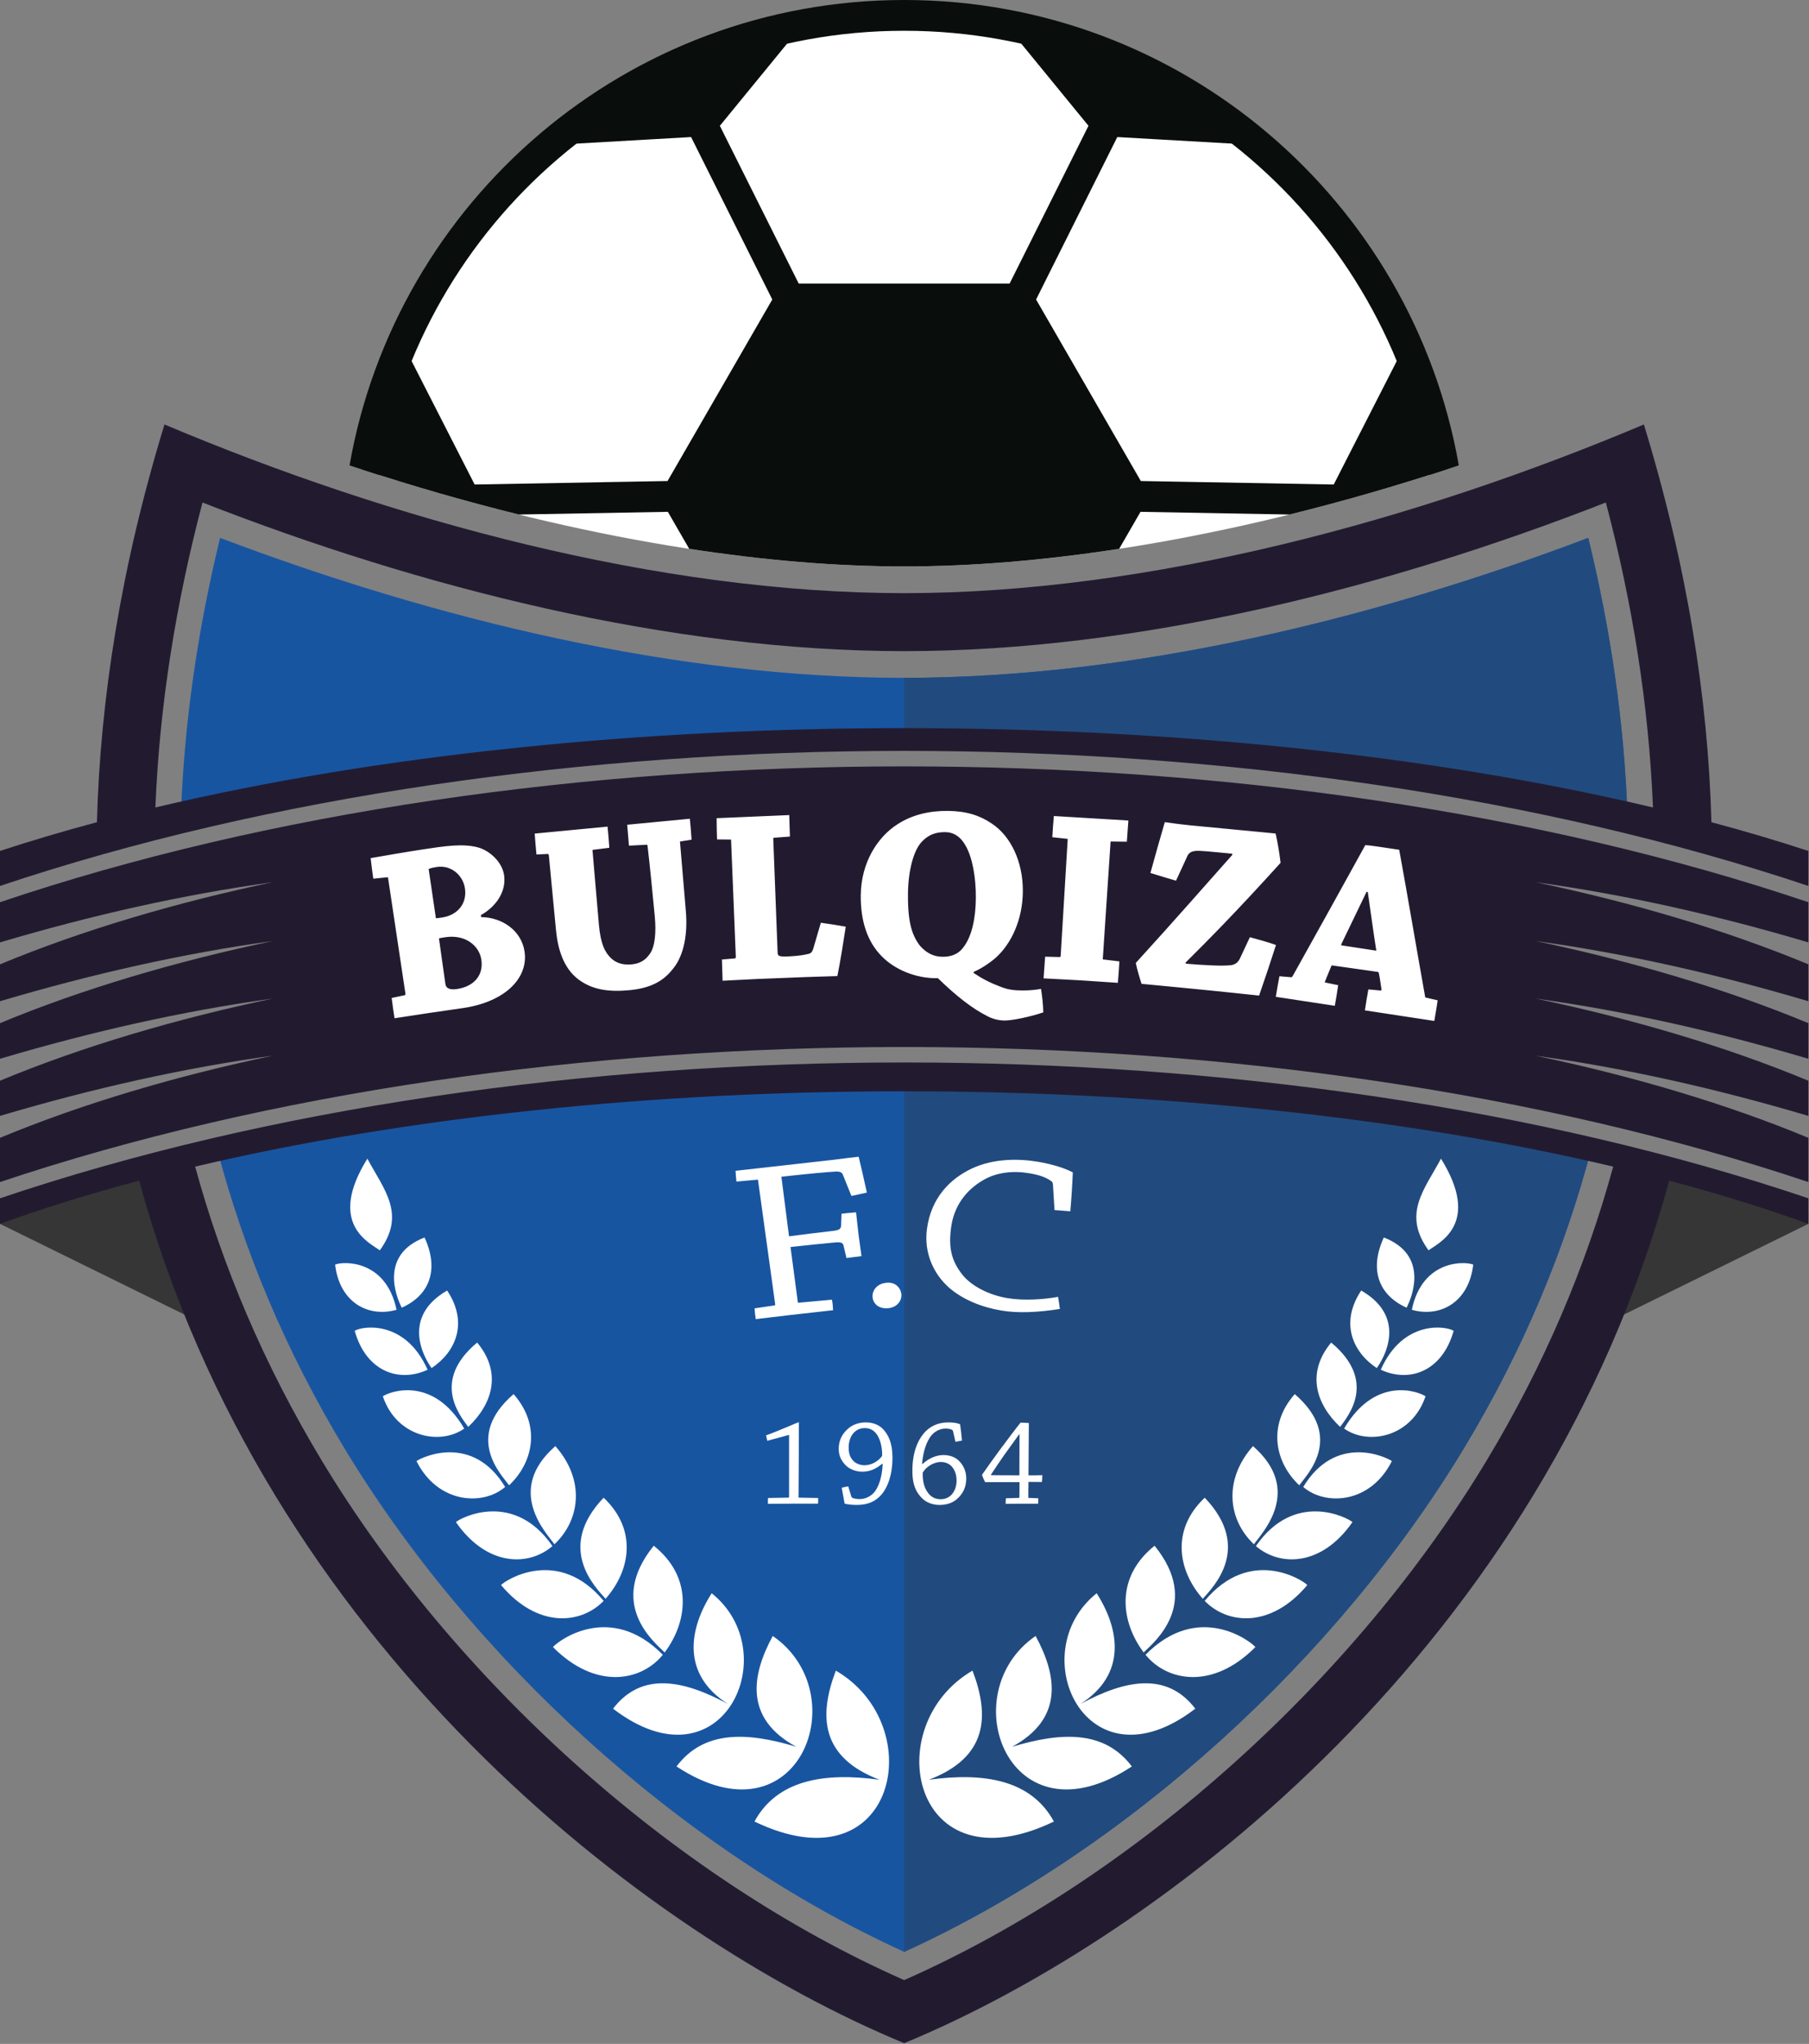
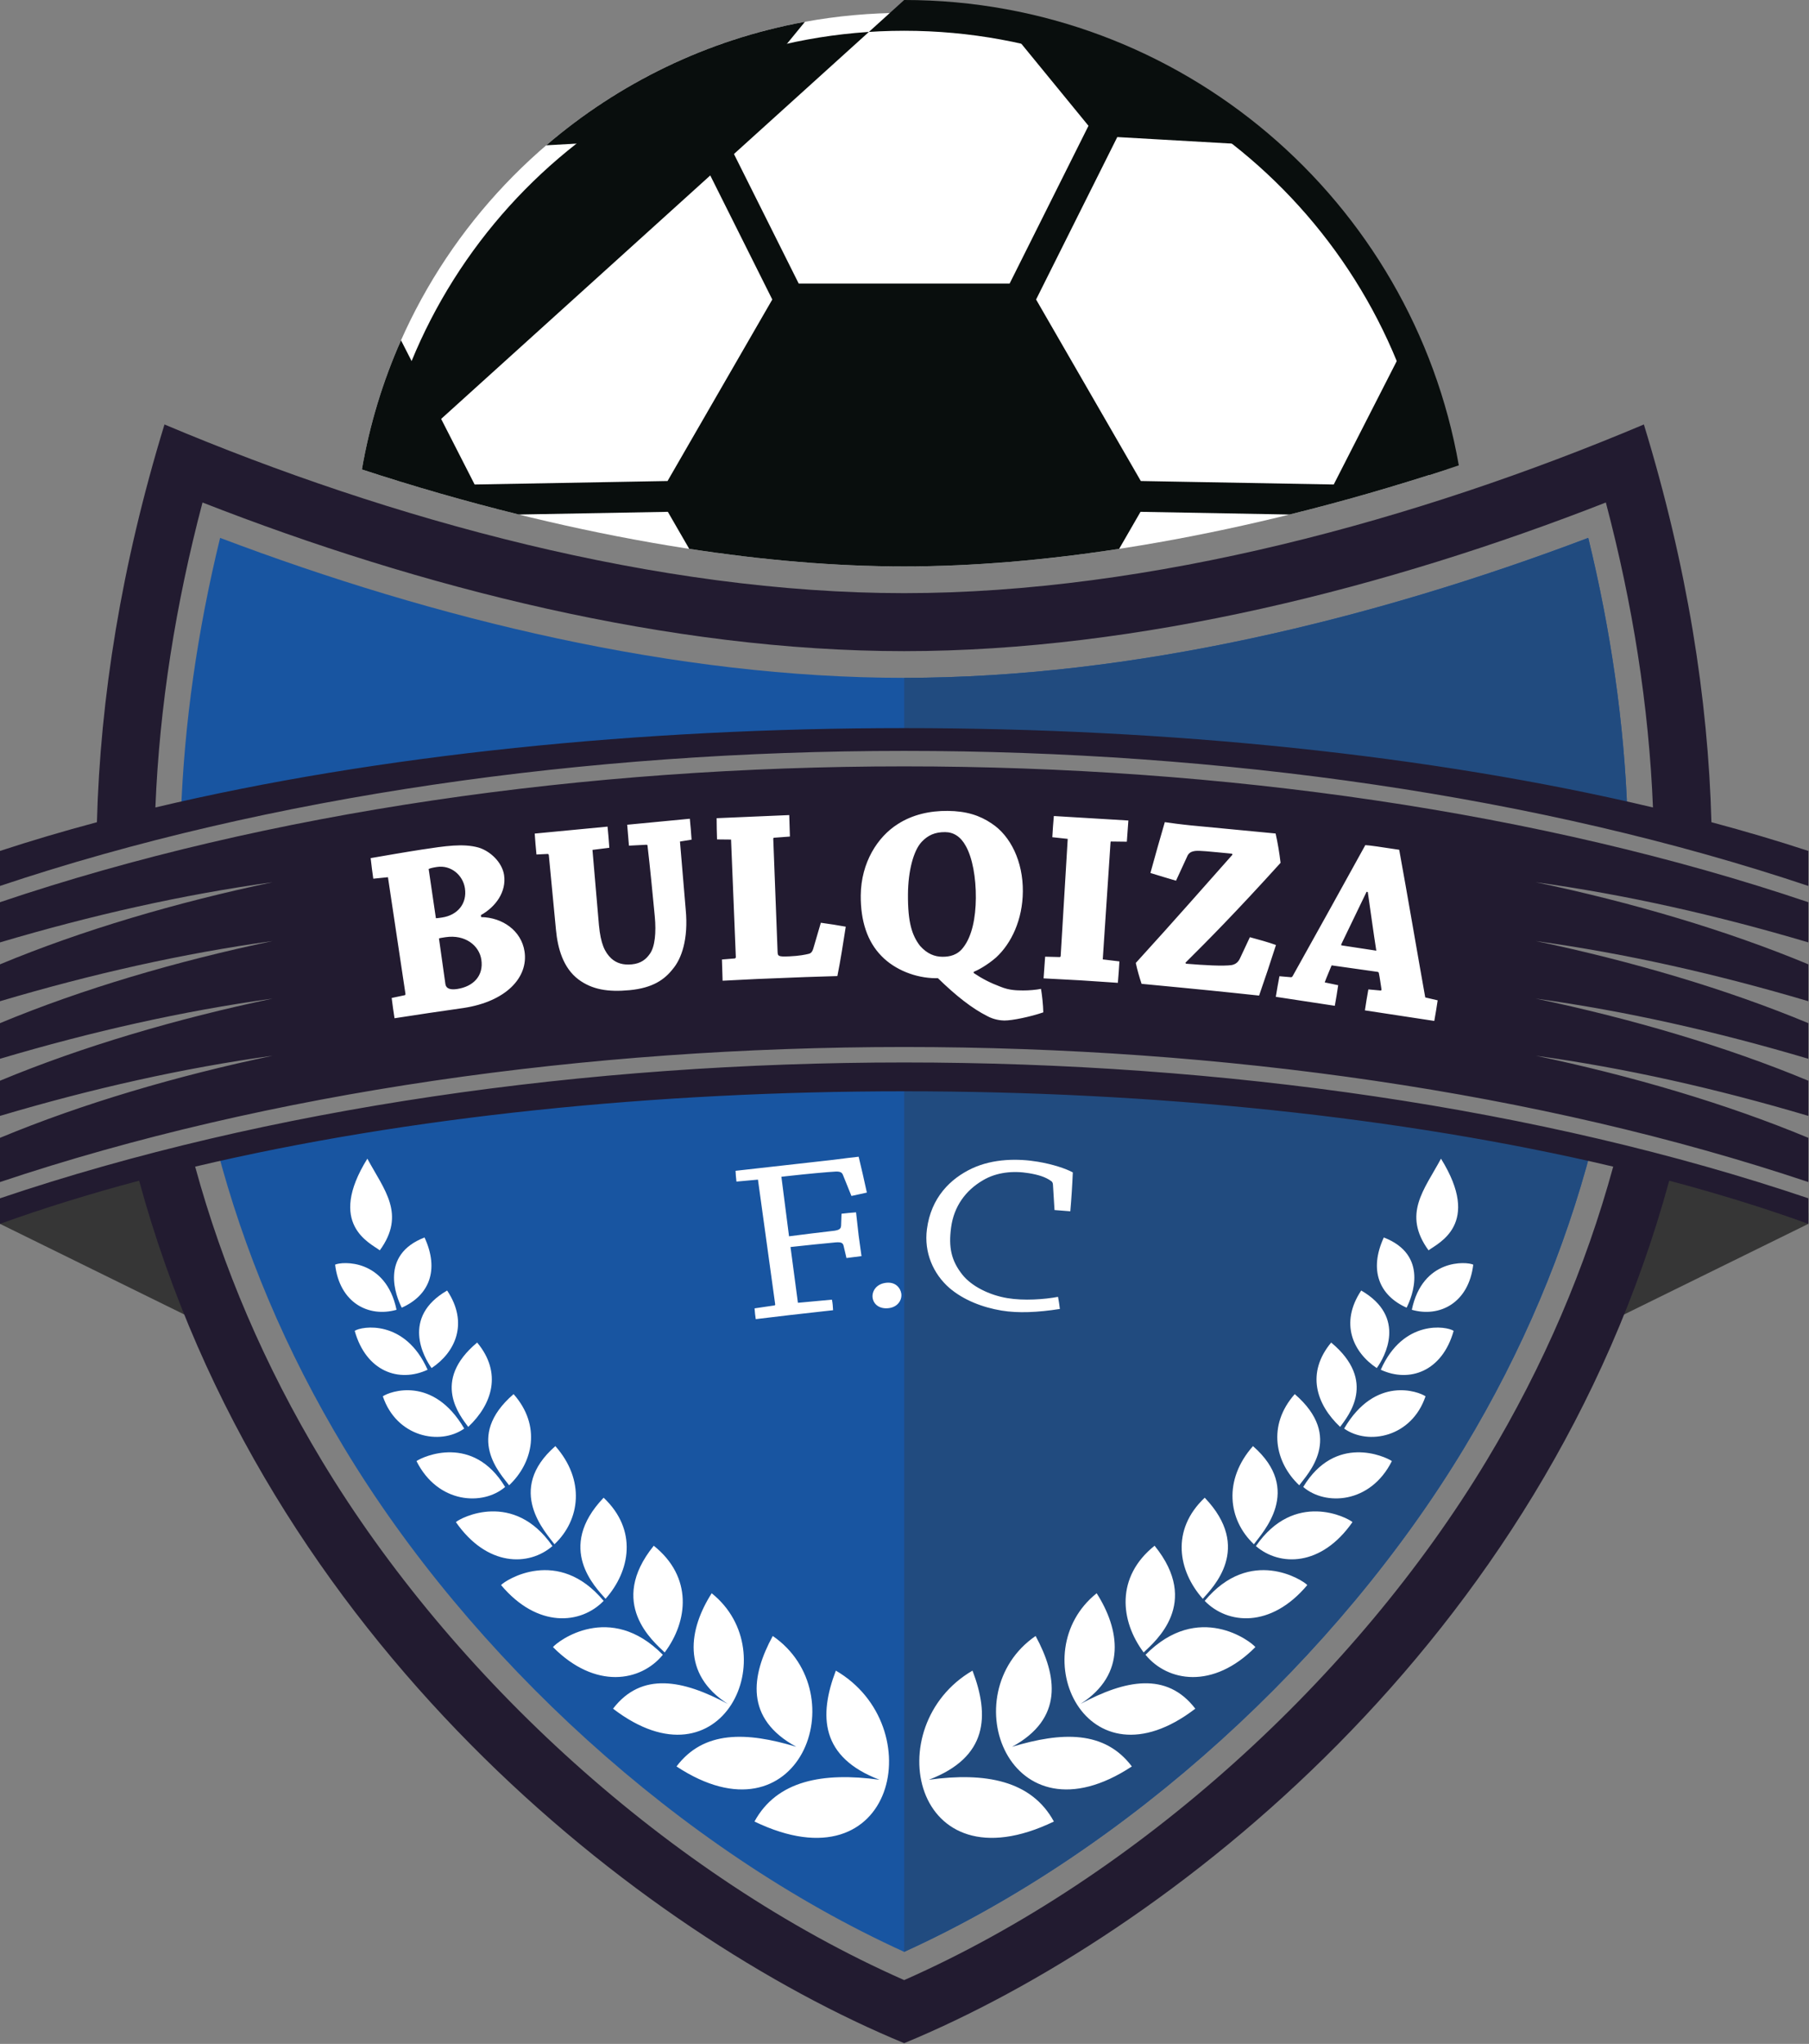
<svg xmlns="http://www.w3.org/2000/svg" clip-rule="evenodd" fill-rule="evenodd" stroke-linejoin="round" stroke-miterlimit="2" viewBox="180 87.084 200 225.832">
  <rect x="180" y="87.084" width="200" height="225.832" fill="#808080" stroke="none" />
  <g transform="matrix(.903 0 0 .903 179.776 86.858)">
    <path d="m110.951 1.825c33.287 0 60.932 24.14 66.392 55.867-21.42 7.017-45.223 11.868-66.392 11.868s-44.972-4.852-66.393-11.868c5.461-31.728 33.107-55.867 66.393-55.867z" fill="#fff" />
    <path d="m98.8 2.92-10.417 12.723 9.653 19.299h25.827l9.653-19.299-10.416-12.723c11.96 2.178 22.817 7.515 31.679 15.111l-17.737-1.01-9.941 19.876 12.823 22.21 23.62.425 9.013-17.643c2.212 4.979 3.837 10.274 4.79 15.801-6.243 2.044-12.687 3.906-19.208 5.516l-18.253-.329-2.615 4.528c-8.98 1.378-17.861 2.154-26.319 2.154-8.459 0-17.34-.776-26.32-2.154l-2.615-4.528-18.251.329c-6.522-1.61-12.966-3.471-19.208-5.515.952-5.526 2.578-10.822 4.788-15.801l9.014 17.642 23.619-.425 12.824-22.21-9.942-19.876-17.737 1.01c8.859-7.597 19.717-12.933 31.676-15.111z" fill="#090e0d" />
-     <path d="m110.951.25c33.984 0 62.223 24.586 67.905 56.941-1.199.401-2.406.795-3.62 1.182-5.158-30.847-31.974-54.358-64.285-54.358s-59.128 23.511-64.285 54.358c-1.215-.387-2.422-.781-3.622-1.182 5.683-32.355 33.923-56.941 67.907-56.941z" fill="#090e0d" />
+     <path d="m110.951.25c33.984 0 62.223 24.586 67.905 56.941-1.199.401-2.406.795-3.62 1.182-5.158-30.847-31.974-54.358-64.285-54.358s-59.128 23.511-64.285 54.358z" fill="#090e0d" />
    <path d="m.249 149.999v-1.303l19.062-5.79 5.946 19.386zm221.403 0v-1.303l-19.062-5.79-5.946 19.386z" fill="#363636" />
    <path d="m27.196 66.066c-2.761 11.325-4.399 22.64-4.796 33.862 9.211-2.087 18.546-3.707 27.79-4.988 20.086-2.784 40.487-4.018 60.761-4.018 20.272 0 40.675 1.234 60.761 4.018 9.245 1.281 18.579 2.9 27.79 4.987-.396-11.222-2.036-22.536-4.796-33.861l-.107.039c-26.239 9.917-55.67 17.085-83.647 17.085s-57.409-7.168-83.648-17.085zm-.39 74.681c3.275 12.499 8.396 24.744 15.55 36.61 15.487 25.687 41.14 49.232 68.595 61.719 27.455-12.486 53.106-36.032 68.595-61.719 7.154-11.866 12.273-24.111 15.55-36.61-7.491-1.679-15.048-3.038-22.523-4.157-20.341-3.044-41.062-4.384-61.621-4.384-20.561 0-41.281 1.34-61.621 4.384-7.478 1.119-15.033 2.478-22.525 4.157z" fill="#1855a1" />
    <path d="m110.951 239.076c27.455-12.486 53.106-36.032 68.595-61.719 7.154-11.866 12.273-24.111 15.55-36.61-7.491-1.679-15.048-3.038-22.523-4.157-20.341-3.044-41.062-4.384-61.621-4.384v106.87zm88.551-139.149c-.396-11.222-2.036-22.536-4.796-33.861l-.107.039c-26.239 9.917-55.67 17.085-83.647 17.085v7.732c20.272 0 40.675 1.234 60.761 4.018 9.244 1.281 18.578 2.9 27.789 4.987z" fill="#214b7f" />
    <path d="m202.628 99.05c-.5-12.388-2.479-24.863-5.769-37.315-26.607 10.408-57.226 18.188-85.908 18.188s-59.302-7.779-85.909-18.188c-3.289 12.452-5.269 24.927-5.769 37.315 54.588-12.945 128.767-12.945 183.355 0zm-91.677-26.223c30.149 0 62.904-8.973 90.564-20.64 5.291 17.272 7.861 33.499 8.271 48.667 4.139 1.105 8.101 2.279 11.866 3.515v4.283c-65.774-22.031-155.63-22.031-221.404 0v-4.283c3.767-1.236 7.729-2.41 11.867-3.515.408-15.169 2.98-31.396 8.271-48.667 27.661 11.667 60.414 20.64 90.565 20.64zm-110.703 37.816c65.609-22.161 155.797-22.161 221.404 0v4.917c-11.246-3.333-22.356-5.841-33.375-7.364 11.767 2.47 23.323 5.867 33.375 10.049v4.513c-11.246-3.333-22.356-5.841-33.375-7.364 11.767 2.469 23.323 5.867 33.375 10.048v4.358c-11.246-3.335-22.356-5.842-33.375-7.365 11.767 2.47 23.323 5.867 33.375 10.049v4.304c-11.246-3.333-22.356-5.841-33.375-7.363 11.767 2.47 23.323 5.867 33.375 10.049v5.409c-65.774-22.031-155.63-22.031-221.404 0v-5.409c10.054-4.182 21.609-7.579 33.376-10.049-11.019 1.522-22.129 4.03-33.376 7.363v-4.304c10.054-4.182 21.609-7.579 33.376-10.049-11.019 1.523-22.129 4.03-33.376 7.365v-4.358c10.054-4.182 21.609-7.579 33.376-10.048-11.019 1.522-22.129 4.031-33.376 7.364v-4.513c10.054-4.182 21.609-7.58 33.376-10.049-11.019 1.523-22.129 4.032-33.376 7.364zm0 36.229v3.127c5.268-1.902 10.964-3.669 17.034-5.283 15.403 56.464 61.542 92.248 93.669 105.534 32.126-13.286 78.265-49.07 93.668-105.534 6.071 1.614 11.768 3.381 17.033 5.283v-3.127c-65.607-22.161-155.795-22.161-221.404 0zm110.703 95.659c28.642-12.643 55.313-37.039 71.296-63.546 7.046-11.687 12.155-23.723 15.513-35.988-52.015-12.291-121.604-12.291-173.618 0 3.357 12.266 8.467 24.302 15.513 35.988 15.982 26.507 42.654 50.904 71.296 63.546z" fill="#221b30" />
    <g fill="#fff">
      <path d="m129.28 223.129c-2.74-5.027-8.394-6.066-15.308-5.112 7.221-2.751 7.454-7.814 5.345-13.352-11.599 6.742-7.368 26.813 9.963 18.464zm-36.658 0c2.74-5.027 8.394-6.066 15.308-5.112-7.221-2.751-7.454-7.814-5.346-13.352 11.599 6.742 7.368 26.813-9.962 18.464zm-47.396-81.105c2.046 3.805 4.754 6.771 1.525 11.214-1.197-.9-6.517-3.191-1.525-11.214zm-3.948 12.967c.826-.398 6.207-.764 7.519 5.522-3.395.972-6.96-.829-7.519-5.522zm10.948-3.326c-5.543 2.141-3.474 7.257-2.789 8.589 3.353-1.486 4.633-4.596 2.789-8.589zm-8.549 11.426c.825-.569 6.164-1.465 8.923 4.758-3.503 1.624-7.526.217-8.923-4.758zm11.316-4.935c2.668 4.002.987 7.577-1.904 9.487-.964-1.323-3.722-6.236 1.904-9.487zm-7.873 12.942c1.684 5.001 7.011 6.043 9.966 3.949-3.828-6.536-9.141-4.519-9.966-3.949zm11.55-6.577c-5.678 4.736-2.06 8.998-1.096 10.321 2.944-2.771 4.182-6.608 1.096-10.321zm-7.43 14.504c.825-.57 6.92-3.343 10.853 3.167-2.695 2.329-8.23 2.07-10.853-3.167zm11.89-8.194c3.397 3.845 2.396 8.386-.549 11.155-.964-1.323-5.547-5.897.549-11.155zm-7.065 15.66c3.806 5.468 8.922 5.438 11.822 2.933-4.744-6.867-11.249-3.46-11.822-2.933zm12.18-9.297c-6.168 5.38-1.15 10.583-.112 12.008 3.168-2.982 3.769-7.869.112-12.008zm-6.652 16.999c.547-.602 6.986-4.755 12.563 1.936-2.777 2.877-8.093 3.389-12.563-1.936zm12.561-10.687c4.189 3.957 3.249 8.973.236 12.37-1.213-1.384-6.141-6.198-.236-12.37zm-6.201 18.279c5.193 5.236 10.767 4.227 13.45.941-6.482-6.581-12.925-1.624-13.45-.941zm12.339-12.402c-5.7 7.043-.066 11.701 1.337 13.056 2.885-3.857 3.44-9.241-1.337-13.056zm-4.985 19.938c13.36 10.242 21.196-6.839 12.077-14.123-2.794 4.367-3.729 9.894 1.968 13.538-5.464-2.942-10.548-3.971-14.045.585zm7.77 7.068c15.011 9.888 22.052-8.902 11.783-15.964-2.642 4.865-3.462 10.114 2.884 13.561-6.105-1.848-11.34-2.014-14.667 2.403zm93.598-74.365c-2.046 3.805-4.754 6.771-1.524 11.214 1.195-.9 6.517-3.191 1.524-11.214zm3.949 12.967c-.827-.398-6.207-.764-7.519 5.522 3.394.972 6.96-.829 7.519-5.522zm-10.949-3.326c5.544 2.141 3.473 7.257 2.789 8.589-3.351-1.486-4.633-4.596-2.789-8.589zm8.548 11.426c-.824-.569-6.163-1.465-8.921 4.758 3.501 1.624 7.525.217 8.921-4.758zm-11.315-4.935c-2.667 4.002-.987 7.577 1.904 9.487.965-1.323 3.723-6.236-1.904-9.487zm7.874 12.942c-1.685 5.001-7.012 6.043-9.966 3.949 3.828-6.536 9.14-4.519 9.966-3.949zm-11.551-6.577c5.679 4.736 2.061 8.998 1.096 10.321-2.944-2.771-4.181-6.608-1.096-10.321zm7.431 14.504c-.826-.57-6.92-3.343-10.854 3.167 2.695 2.329 8.23 2.07 10.854-3.167zm-11.891-8.194c-3.397 3.845-2.395 8.386.549 11.155.965-1.323 5.548-5.897-.549-11.155zm7.066 15.66c-3.807 5.468-8.922 5.438-11.822 2.933 4.743-6.867 11.247-3.46 11.822-2.933zm-12.18-9.297c6.168 5.38 1.15 10.583.112 12.008-3.169-2.982-3.771-7.869-.112-12.008zm6.651 16.999c-.547-.602-6.987-4.755-12.563 1.936 2.779 2.877 8.094 3.389 12.563-1.936zm-12.56-10.687c-4.19 3.957-3.248 8.973-.236 12.37 1.212-1.384 6.141-6.198.236-12.37zm6.2 18.279c-5.193 5.236-10.767 4.227-13.449.941 6.481-6.581 12.924-1.624 13.449-.941zm-12.338-12.402c5.699 7.043.066 11.701-1.338 13.056-2.886-3.857-3.44-9.241 1.338-13.056zm4.984 19.938c-13.36 10.242-21.197-6.839-12.077-14.123 2.793 4.367 3.729 9.894-1.968 13.538 5.464-2.942 10.547-3.971 14.045.585zm-7.769 7.068c-15.011 9.888-22.052-8.902-11.783-15.964 2.641 4.865 3.461 10.114-2.884 13.561 6.103-1.848 11.34-2.014 14.667 2.403z" />
      <path d="m93.048 144.587 2.111 15.271c.012.083-.056.119-.127.127l-2.4.354c.021.423.089.901.146 1.319 1.276-.144 2.728-.335 4.182-.499 1.738-.195 3.831-.43 5.286-.594-.022-.422-.053-.904-.143-1.291l-4.162.383-.907-6.825c2.093-.235 3.941-.415 5.541-.567.643-.044.871.043.96.426l.35 1.489c.604-.067 1.237-.167 1.841-.234-.111-.809-.238-1.726-.354-2.562-.092-.924-.224-1.872-.314-2.796-.571.036-1.21.108-1.778.172l-.051 1.449c-.025.343-.144.526-.814.63-1.738.195-3.614.435-5.562.682l-.935-7.285c.142-.017.39-.044.709-.08 2.59-.291 5.01-.506 5.976-.558.575-.008.74.143.851.414l1.039 2.573c.631-.128 1.293-.287 1.889-.412-.311-1.466-.661-2.955-1.003-4.389-.852.097-1.667.188-3.153.384-.852.095-6.847.769-7.876.885-1.383.155-2.837.319-4.044.454.022.423.049.873.11 1.319zm15.579 12.637c-1.21.189-1.647 1.142-1.539 1.835.14.888.973 1.411 2.056 1.241 1.052-.165 1.57-1.015 1.449-1.792-.101-.64-.692-1.486-1.966-1.284zm5.107-6.564c-.368 2.825.757 5.442 2.761 7.19 1.728 1.477 4.054 2.372 6.376 2.759 2.015.335 4.436.229 7.142-.198-.044-.459-.146-1.014-.225-1.479-1.681.313-4.181.491-6.196.156-2.254-.375-4.38-1.465-5.491-2.838-1.41-1.762-1.721-3.396-1.411-5.778.339-2.601 1.781-4.568 3.896-5.8 1.664-.996 3.713-1.191 5.626-.873 1.127.187 2.035.451 2.735.964.13.078.214.233.22.46l.19 3.087c.656.054 1.346.11 1.934.152.138-1.589.241-3.185.306-4.758-.813-.446-2.416-.995-4.294-1.308-2.392-.398-5.427-.395-8.027.813-2.676 1.253-5.037 3.576-5.542 7.451z" />
-       <path d="m98.015 183.497c.015-3.068.046-6.151.046-9.143 0-.062-.016-.077-.046-.077-.093 0-2.144.94-3.979 1.604.047.231.108.447.154.664 1.049-.279 1.851-.51 2.668-.726v7.616c0 .03-.031.062-.077.062l-2.498.046c-.016.231-.031.479-.016.709 1.11 0 2.128-.015 3.13-.015h3.006c.016-.216.031-.478.016-.694zm10.3-4.132c-.031 1.018-.247 2.327-.879 3.284-.354.524-1.079 1.032-1.942 1.032-.262 0-.709-.062-.879-.153-.046-.031-.123-.108-.139-.17l-.37-1.234c-.262.031-.539.093-.802.17.108.633.232 1.296.355 1.943.493.123 1.063.154 1.511.154 1.325 0 2.313-.432 3.052-1.326.694-.833 1.295-2.313 1.295-4.456 0-1.849-.524-2.806-1.141-3.483-.493-.524-1.233-.833-2.112-.833-.786 0-1.525.231-2.096.693-.787.647-1.233 1.48-1.233 2.56 0 .895.4 1.558.909 2.051.401.37 1.11.725 1.958.725.972 0 1.695-.34 2.436-.956h.077zm-2.174-4.379c.709 0 1.172.371 1.434.74.354.478.709 1.435.679 2.668-.524.709-1.356 1.141-2.159 1.141-.508 0-1.063-.186-1.418-.586-.323-.37-.523-.802-.523-1.588 0-.693.216-1.403.662-1.835.355-.37.817-.54 1.325-.54zm7.001 4.379c.092-1.11.354-2.281.94-3.207.386-.602 1.08-1.11 1.928-1.11.4 0 .631.063.832.17.046.031.076.093.092.154l.293 1.296c.277-.047.57-.107.803-.154-.063-.664-.139-1.342-.232-1.989-.416-.186-.879-.231-1.449-.231-1.186 0-2.25.416-3.052 1.403-.617.755-1.342 2.144-1.342 4.517 0 1.896.555 2.729 1.203 3.377.492.493 1.28.802 2.112.802.646 0 1.418-.14 2.035-.632.847-.679 1.248-1.559 1.248-2.622 0-.925-.416-1.695-.926-2.173-.354-.355-.986-.679-1.88-.679-.863 0-1.789.4-2.529 1.079h-.076zm2.267 4.332c-.756 0-1.248-.4-1.48-.709-.37-.478-.74-1.142-.71-2.544.524-.895 1.543-1.311 2.206-1.311.523 0 1.018.185 1.355.555.231.278.586.786.586 1.712 0 .585-.154 1.233-.616 1.742-.355.371-.848.555-1.341.555zm10.744-.169c0-.647 0-1.312.016-1.959.324 0 1.418.016 1.65.016.03-.262.045-.586.045-.833-.4.016-1.032.016-1.695.016.016-2.127.031-4.332.047-6.397-.325-.031-.683-.046-1.021-.046-.633.786-1.512 1.973-2.544 3.346-.833 1.141-1.571 2.158-2.173 3.036.092.309.246.617.385.895h4.208c0 .616 0 1.233-.016 1.865 0 .031-.03.063-.062.063l-1.588.046c-.03.216-.03.447-.03.678.663 0 1.418-.015 2.157-.015h1.823c0-.216.016-.447.016-.663zm-1.082-7.74-.016 4.979c-.262 0-2.682 0-3.421-.016-.063 0-.078-.03-.031-.107.493-.74 1.018-1.541 1.604-2.374.755-1.048 1.217-1.695 1.803-2.498z" />
      <path d="m48.551 124.841c1.179-.179 3.204-.487 4.231-.644.604-.092 3.269-.467 4.236-.614 5.198-.792 7.935-3.744 7.451-6.917-.387-2.539-2.706-4.165-5.309-4.201l-.037-.242c1.823-1.02 3.151-2.86 2.839-4.916-.235-1.542-1.683-2.929-3.14-3.357-1.873-.519-4.049-.188-6.98.258-1.723.262-4.706.778-6.213 1.039.094.821.202 1.732.321 2.518l1.797-.181 2.142 14.271c.014.091-.037.16-.098.169l-1.589.334c.092.79.229 1.698.349 2.483zm4.179-18.263c.202-.092.499-.168 1.014-.247 1.723-.262 3.183 1 3.427 2.603.284 1.873-.892 3.29-2.795 3.58-.212.032-.665.101-.761.084zm1.262 8.498c.056-.04.479-.104.781-.15 2.448-.373 4.147 1.039 4.405 2.73.309 2.026-1.012 3.309-2.945 3.604-.695.105-1.354.051-1.455-.614zm18.794-10.835 2.064-.259c-.051-.855-.142-1.799-.217-2.589-1.37.13-3.104.297-4.718.451-1.309.125-3.013.288-4.2.401.049.825.133 1.708.215 2.56l1.344-.067c.123-.012.162.077.171.168l.873 9.13c.215 2.252.874 4.646 2.76 6.063 1.652 1.224 3.589 1.561 6.268 1.305 2.83-.271 4.268-1.299 5.28-2.593 1.049-1.237 1.926-3.624 1.576-7.276l-.703-8.317 1.422-.228c-.051-.855-.136-1.738-.215-2.56-1.095.105-2.343.225-3.621.347-1.339.128-2.922.279-4.047.387.078.822.136 1.738.214 2.56l2.139-.112c.062-.006.125.019.131.08.3 2.49.654 6.203.891 8.668.191 2.008.02 3.745-.604 4.603-.459.658-1.085 1.179-2.211 1.287-1.035.099-1.855-.129-2.527-.741-.778-.755-1.273-1.751-1.494-4.064zm16.968-1.264.585 14.387c.004.092-.056.125-.115.158l-1.586.129c.035.825.044 1.743.081 2.598 1.282-.055 2.809-.151 4.214-.211 4.245-.182 8.34-.326 9.838-.359.403-2.007.715-4.04 1.026-6.042-.956-.173-2.004-.342-3.05-.481l-.935 3.192c-.108.341-.253.531-.525.604-.423.11-1.212.267-2.404.317-1.404.061-1.408-.031-1.434-.611l-.527-13.778c-.005-.091.056-.125.116-.127l1.922-.144c-.037-.855-.048-1.834-.082-2.628-1.466.063-3.177.136-4.551.195-1.437.062-3.116.133-4.338.186.005.826.014 1.743.05 2.598zm15.88 6.828c-.026 3.148.808 5.663 2.536 7.42 1.637 1.696 4.196 2.696 6.611 2.716.123.001.214.002.306.002 2.214 2.16 4.187 3.705 6.045 4.638.791.435 1.646.534 2.074.538.979.008 3.214-.462 4.778-.999-.023-.948-.137-1.988-.281-2.876-.552.118-1.5.202-2.204.196-.795-.007-1.682-.015-2.747-.452-1.249-.47-2.224-.967-3.288-1.679l.001-.153c.49-.18 1.659-.812 2.736-1.75 1.88-1.727 3.249-4.62 3.278-8.074.031-3.669-1.501-6.801-3.812-8.318-1.458-.991-3.105-1.524-5.398-1.544-2.17-.018-4.315.453-6.128 1.63-2.427 1.538-4.472 4.669-4.507 8.705zm5.78-.165c.023-2.782.656-5.284 1.674-6.376.771-.819 1.632-1.209 2.886-1.198 1.008.008 1.891.536 2.523 1.703.813 1.444 1.25 3.863 1.229 6.37-.02 2.416-.467 4.644-1.518 6.01-.711.972-1.691 1.178-2.578 1.17-.947-.008-1.862-.352-2.741-1.338-.967-1.262-1.505-2.826-1.475-6.341zm19.559-6.745-.863 14.343c-.004.062-.068.119-.129.115l-1.773-.045c-.051.855-.139 1.799-.19 2.653 1.403.084 3.114.157 4.52.241 1.525.092 3.323.23 4.574.306.084-.883.139-1.798.189-2.622l-2.038-.246.95-14.276c.008-.122.01-.152.07-.149l1.929.024c.051-.824.139-1.798.188-2.592-1.283-.077-3.022-.182-4.518-.272-1.435-.086-3.327-.2-4.608-.277-.079.822-.136 1.737-.187 2.592zm22.303 12.029-1.197 2.557c-.195.442-.502.751-1.033.854-1.028.147-3.259.026-5.604-.167l-.049-.128c2.68-2.661 6.112-6.11 11.641-12.215-.135-1.149-.348-2.459-.608-3.59l-10.348-.989c-.943-.09-2.916-.341-3.218-.4-.593 2.032-1.195 4.155-1.761 6.22.953.306 2.088.63 3.134.945l1.356-2.942c.123-.326.359-.549.706-.639.41-.114.777-.11 2.969.1.609.059 1.218.117 1.827.175l.049.128c-3.579 4.019-6.787 7.705-11.832 13.242.168.814.447 1.762.709 2.555.669.064 3.104.297 4.778.457 5.478.524 8.971.919 9.61.981.718-2.051 1.408-4.134 2.066-6.191-.951-.339-2.117-.666-3.195-.953zm3.62 4.776 1.404.121c.061.01.161-.037.205-.123 2.59-4.63 6.341-11.389 8.904-16.04.553.022 1.943.234 4.15.57.979 5.345 2.268 12.932 3.188 18.066l1.521.355c-.123.811-.256 1.683-.414 2.52-.997-.152-2.479-.377-3.627-.552-1.571-.239-3.476-.529-4.867-.741.129-.841.262-1.713.422-2.564l1.495.135c.061.009.131-.042.114-.137-.083-.477-.207-1.485-.319-1.966-.012-.125-.067-.165-.188-.183l-5.601-.791c-.253.647-.624 1.462-.843 2.083l1.648.345c-.123.811-.256 1.682-.414 2.519-1.209-.184-2.782-.423-4.263-.648-.996-.152-2.055-.313-2.961-.451.13-.844.294-1.712.446-2.518zm10.816-10.306-.15-.023c-1.036 2.131-2.125 4.408-3.072 6.367-.049.116-.059.177.033.19l4.231.644c-.331-2.092-.681-4.68-1.042-7.178z" />
    </g>
  </g>
</svg>